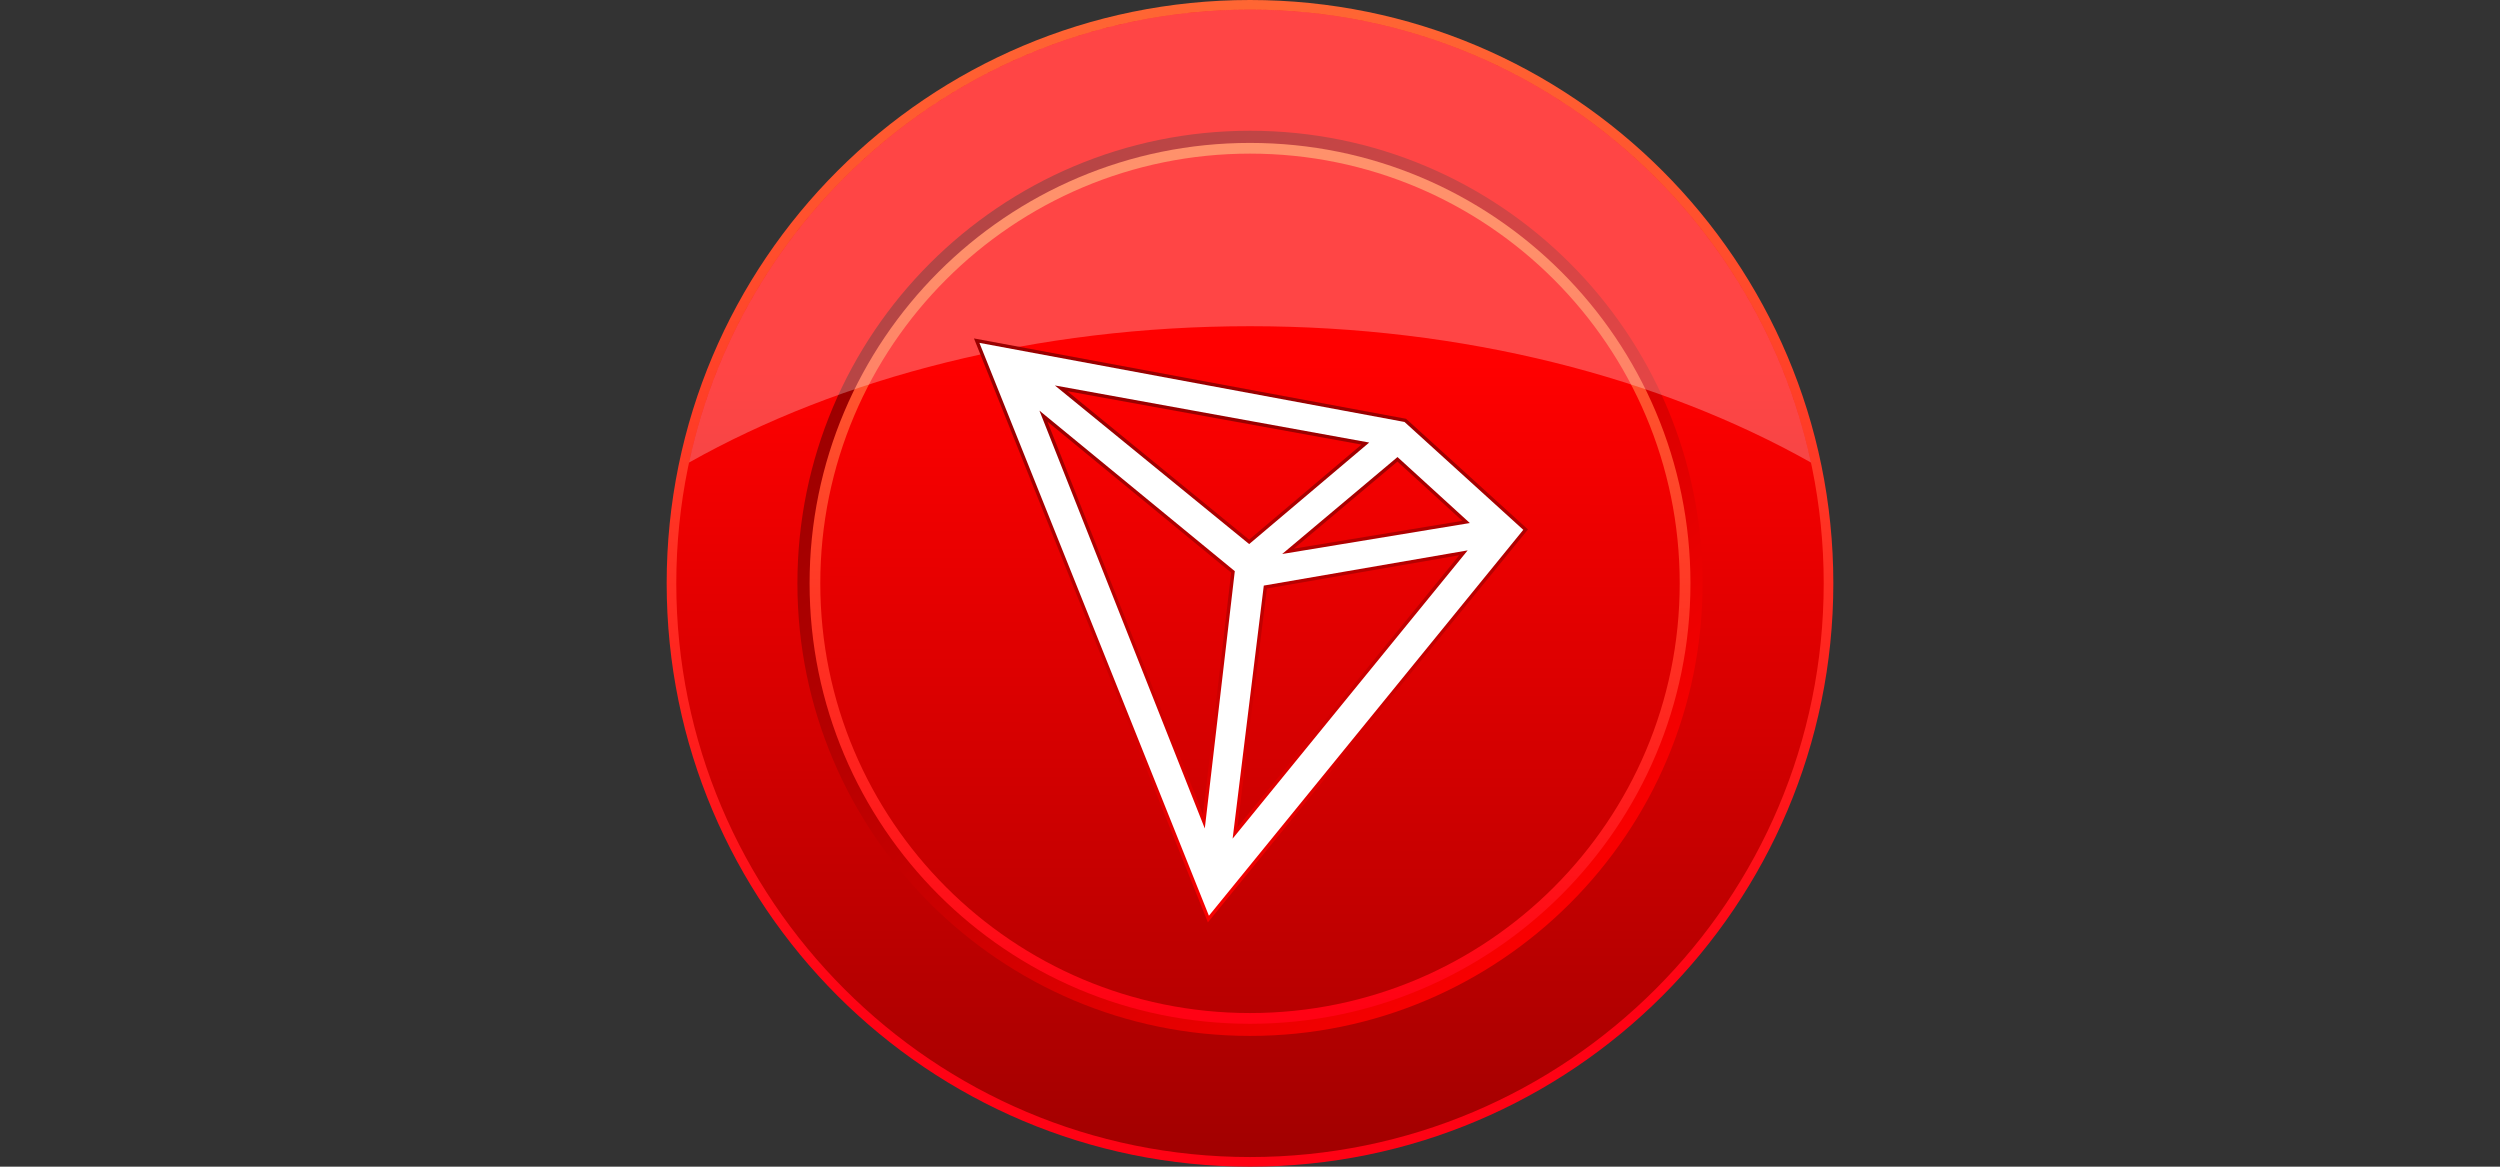
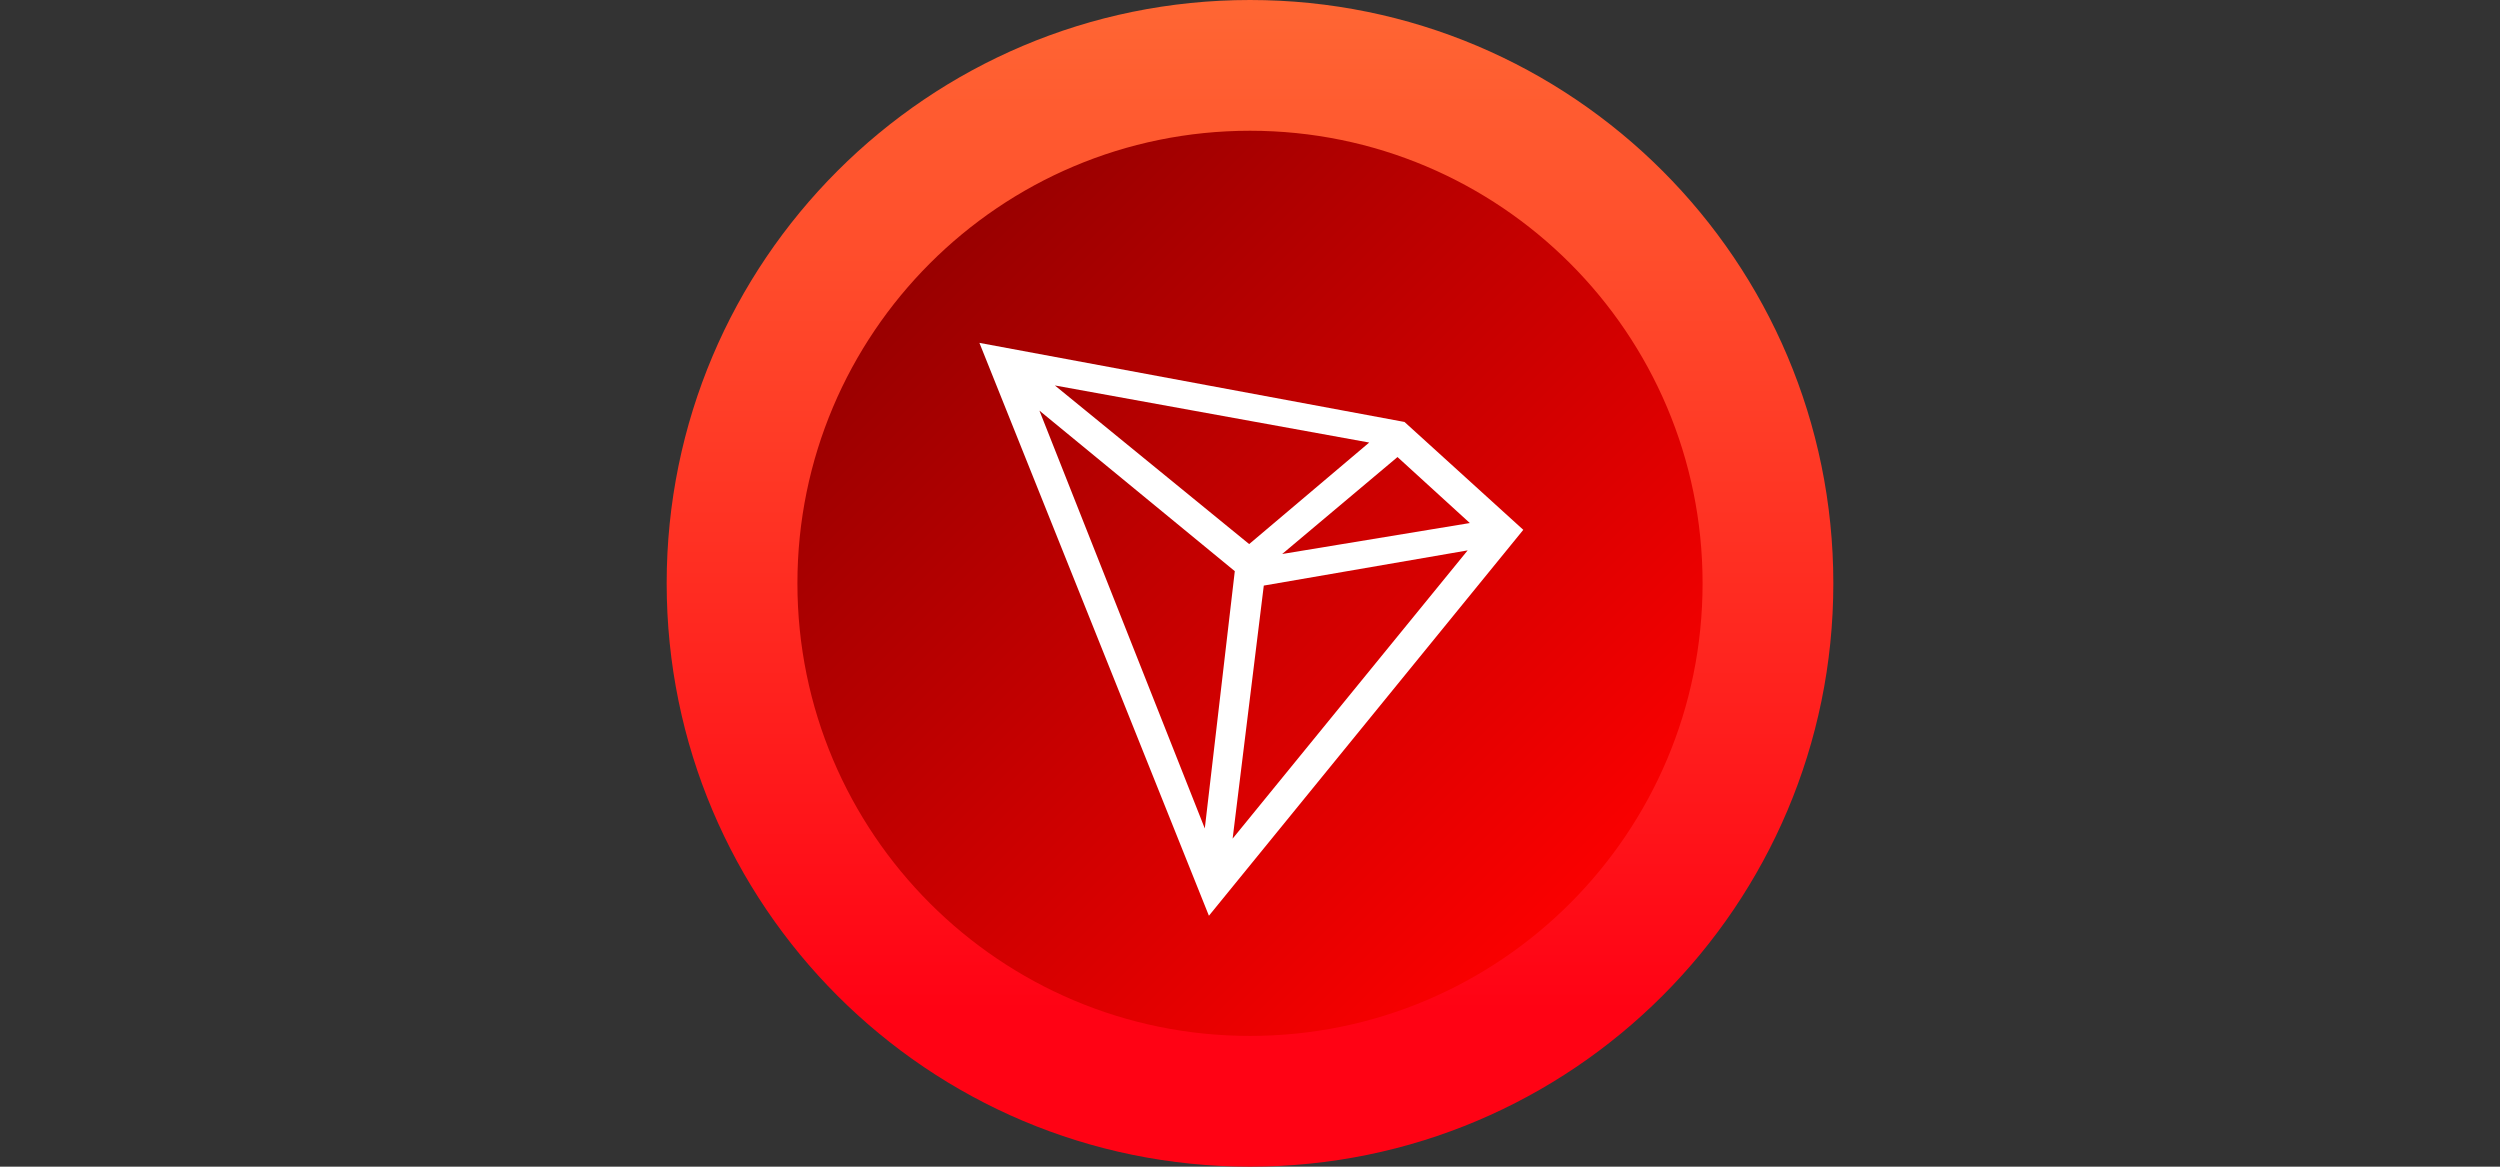
<svg xmlns="http://www.w3.org/2000/svg" width="60" height="28" viewBox="0 0 60 28" fill="none">
  <rect x="0" y="0" width="60" height="28" fill="#333333" stroke="none" />
  <path d="M30 28C37.732 28 44 21.732 44 14C44 6.268 37.732 0 30 0C22.268 0 16 6.268 16 14C16 21.732 22.268 28 30 28Z" fill="url(#paint0_linear_178_1601)" />
-   <path d="M30 27.769C37.604 27.769 43.769 21.604 43.769 14C43.769 6.396 37.604 0.231 30 0.231C22.396 0.231 16.231 6.396 16.231 14C16.231 21.604 22.396 27.769 30 27.769Z" fill="url(#paint1_linear_178_1601)" />
  <path d="M40.862 14C40.862 8.001 35.999 3.138 30 3.138C24.001 3.138 19.138 8.001 19.138 14C19.138 19.999 24.001 24.862 30 24.862C35.999 24.862 40.862 19.999 40.862 14Z" fill="url(#paint2_linear_178_1601)" />
-   <path d="M30 24.571C35.838 24.571 40.571 19.838 40.571 14C40.571 8.162 35.838 3.43 30 3.43C24.162 3.43 19.43 8.162 19.43 14C19.43 19.838 24.162 24.571 30 24.571Z" fill="url(#paint3_linear_178_1601)" />
-   <path d="M30 24.313C35.696 24.313 40.313 19.696 40.313 14C40.313 8.304 35.696 3.687 30 3.687C24.304 3.687 19.687 8.304 19.687 14C19.687 19.696 24.304 24.313 30 24.313Z" fill="url(#paint4_linear_178_1601)" />
  <g opacity="0.27">
-     <path d="M43.463 11.101C42.131 4.889 36.61 0.231 30 0.231C23.39 0.231 17.869 4.889 16.537 11.101C20.166 9.06 24.866 7.829 30 7.829C35.135 7.829 39.834 9.06 43.463 11.101Z" fill="white" />
-   </g>
-   <path d="M33.763 10.067L33.746 10.051L23.375 8.122L28.989 22.137L36.671 12.707L33.763 10.067ZM29.548 13.743L28.872 19.551L25.138 10.118L29.548 13.743ZM33.538 11.077L35.096 12.5L31.052 13.167L33.538 11.077ZM32.676 10.67L29.979 12.952L25.614 9.388L32.676 10.67ZM30.405 14.124L35.022 13.326L29.698 19.856L30.405 14.124Z" fill="url(#paint5_linear_178_1601)" />
+     </g>
  <path d="M33.708 10.127L23.506 8.229L29.014 21.978L36.559 12.716L33.708 10.127ZM35.276 12.553L30.772 13.296L33.54 10.969L35.276 12.553ZM32.861 10.621L29.98 13.058L25.317 9.251L32.861 10.621ZM28.915 19.883L24.946 9.855L29.635 13.708L28.915 19.883V19.883ZM29.583 20.127L30.331 14.054L35.224 13.209L29.583 20.127Z" fill="white" />
  <defs>
    <linearGradient id="paint0_linear_178_1601" x1="30" y1="-0.391" x2="30" y2="24.248" gradientUnits="userSpaceOnUse">
      <stop stop-color="#FF6834" />
      <stop offset="1" stop-color="#FF0214" />
    </linearGradient>
    <linearGradient id="paint1_linear_178_1601" x1="30" y1="29.512" x2="30" y2="8.91" gradientUnits="userSpaceOnUse">
      <stop stop-color="#990000" />
      <stop offset="1" stop-color="#FF0000" />
    </linearGradient>
    <linearGradient id="paint2_linear_178_1601" x1="22.291" y1="6.291" x2="38.486" y2="22.486" gradientUnits="userSpaceOnUse">
      <stop stop-color="#990000" />
      <stop offset="1" stop-color="#FF0000" />
    </linearGradient>
    <linearGradient id="paint3_linear_178_1601" x1="16" y1="5.562" x2="16.027" y2="24.262" gradientUnits="userSpaceOnUse">
      <stop stop-color="#FF6834" />
      <stop offset="1" stop-color="#FF0214" />
    </linearGradient>
    <linearGradient id="paint4_linear_178_1601" x1="16" y1="30.998" x2="16.027" y2="8.692" gradientUnits="userSpaceOnUse">
      <stop stop-color="#990000" />
      <stop offset="1" stop-color="#FF0000" />
    </linearGradient>
    <linearGradient id="paint5_linear_178_1601" x1="30.023" y1="10.127" x2="30.023" y2="22.817" gradientUnits="userSpaceOnUse">
      <stop stop-color="#990000" />
      <stop offset="1" stop-color="#FF0000" />
    </linearGradient>
  </defs>
</svg>